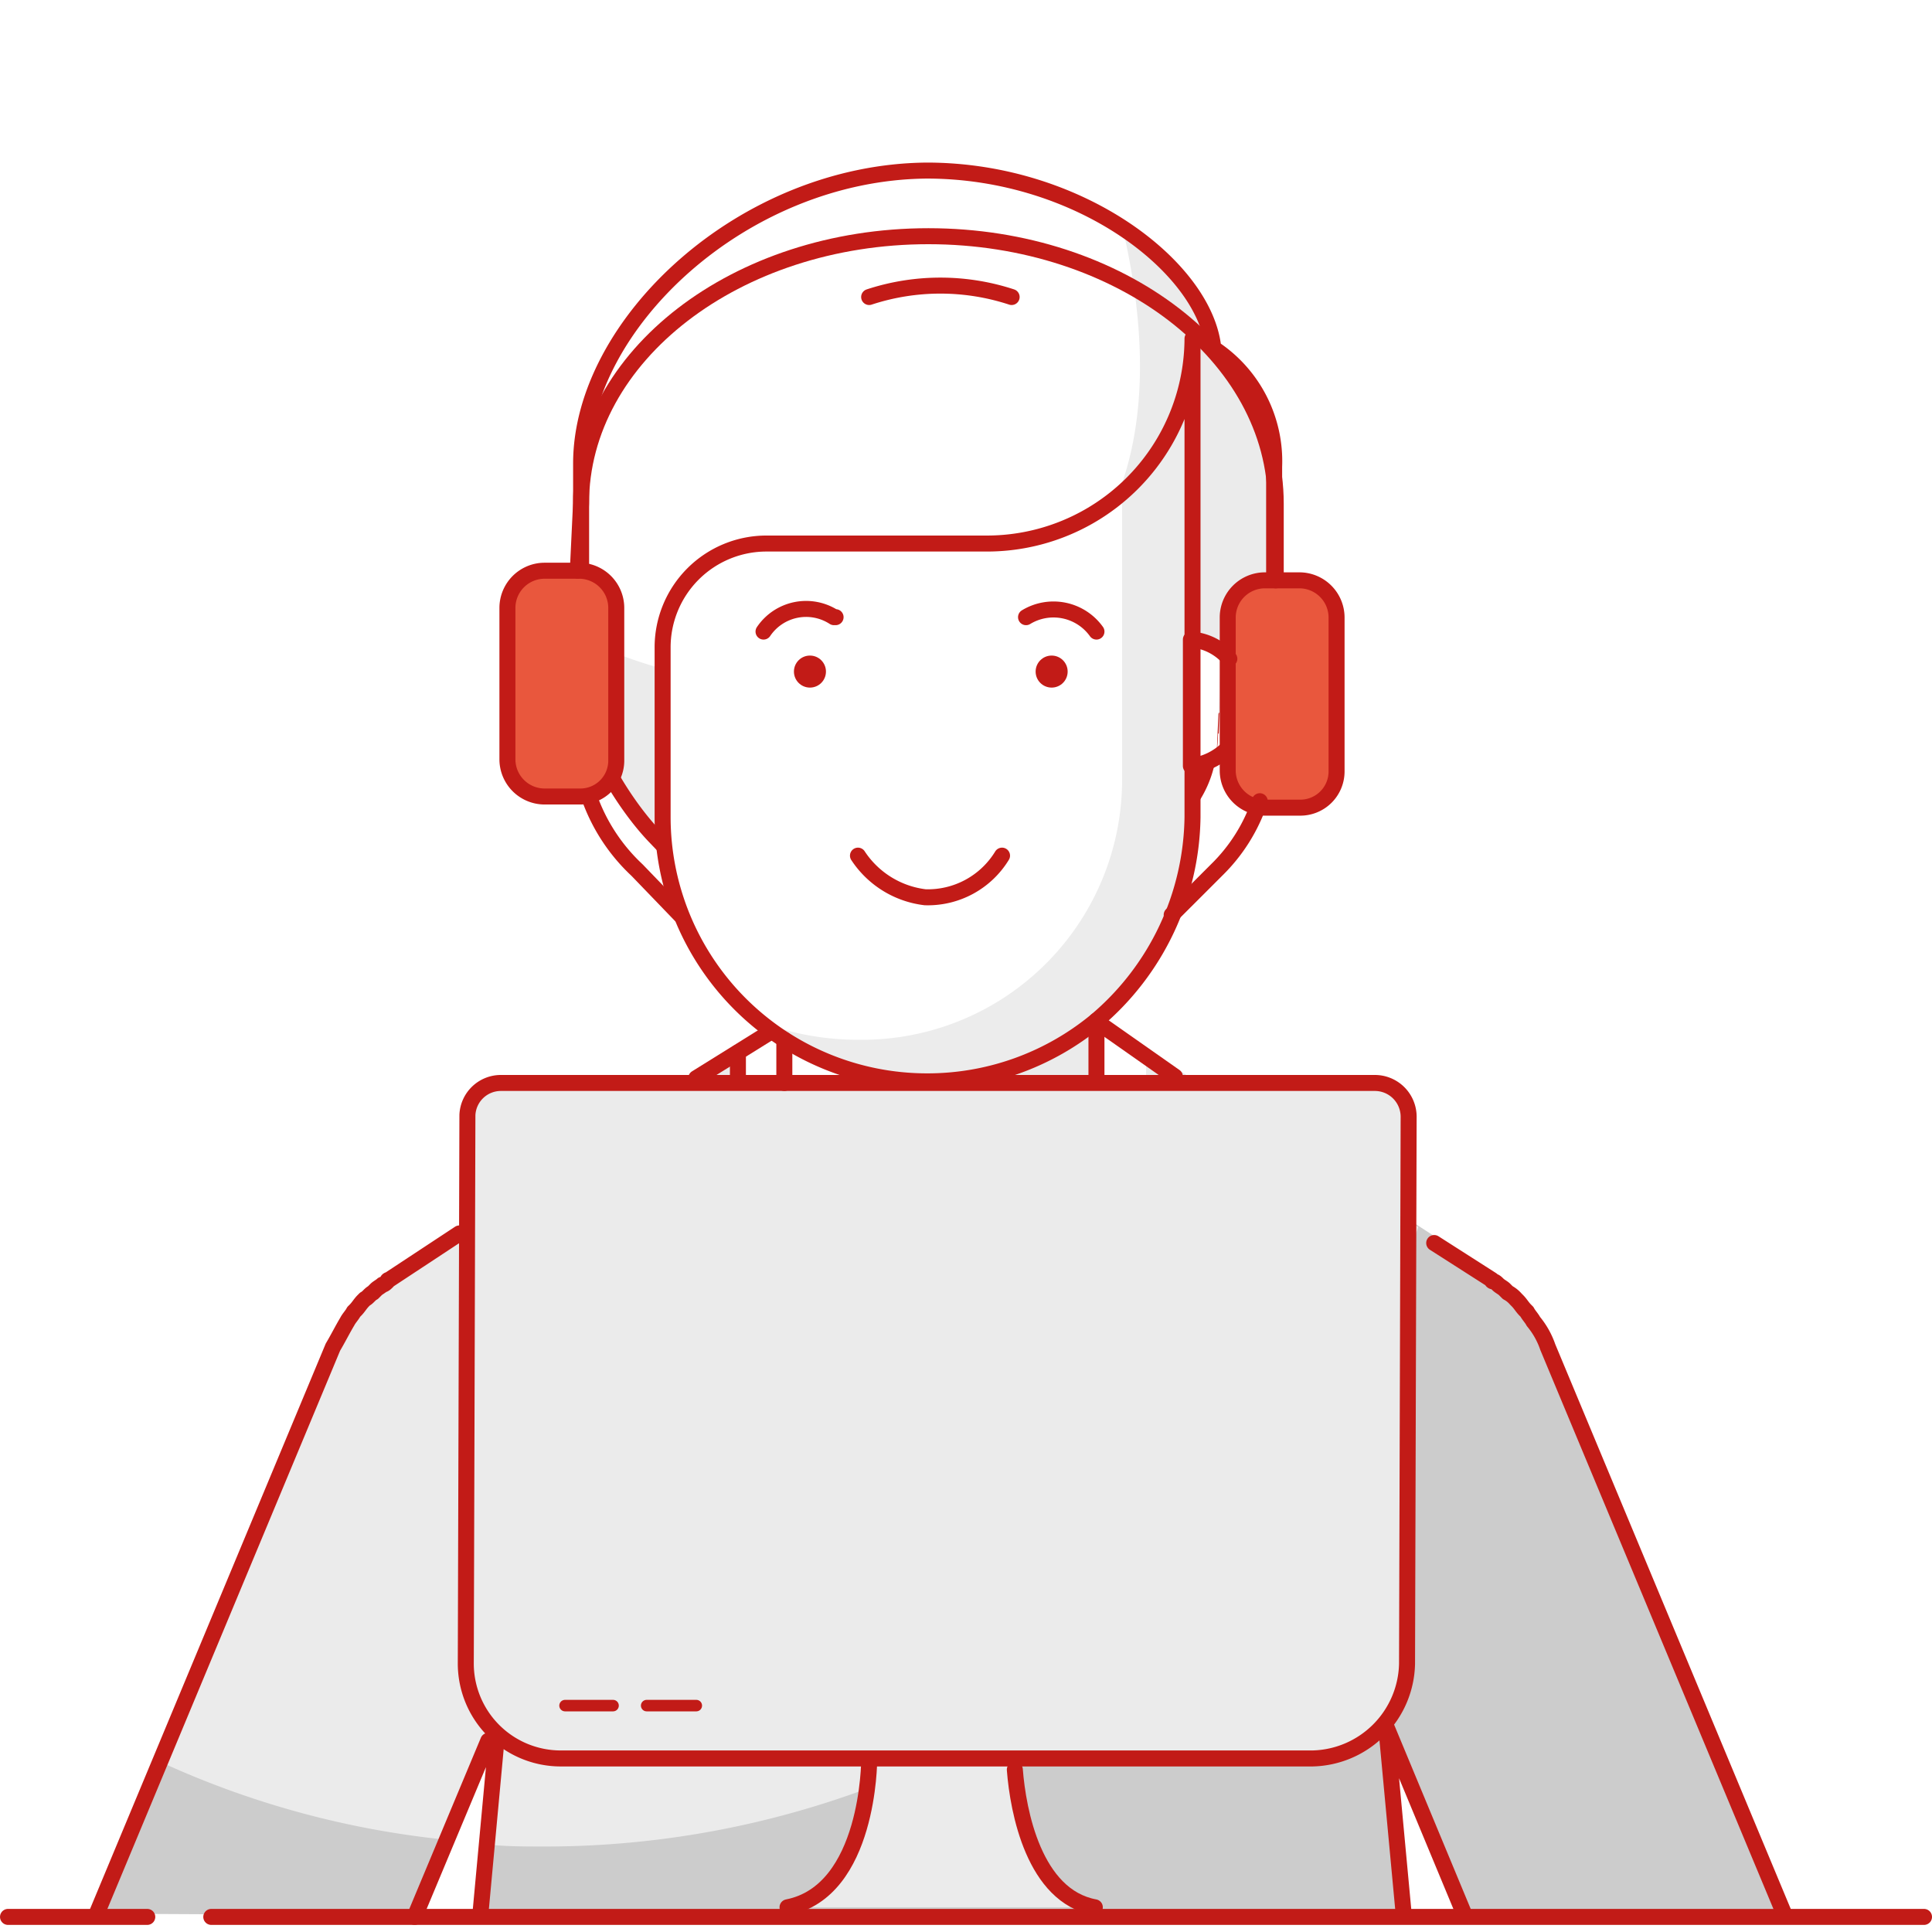
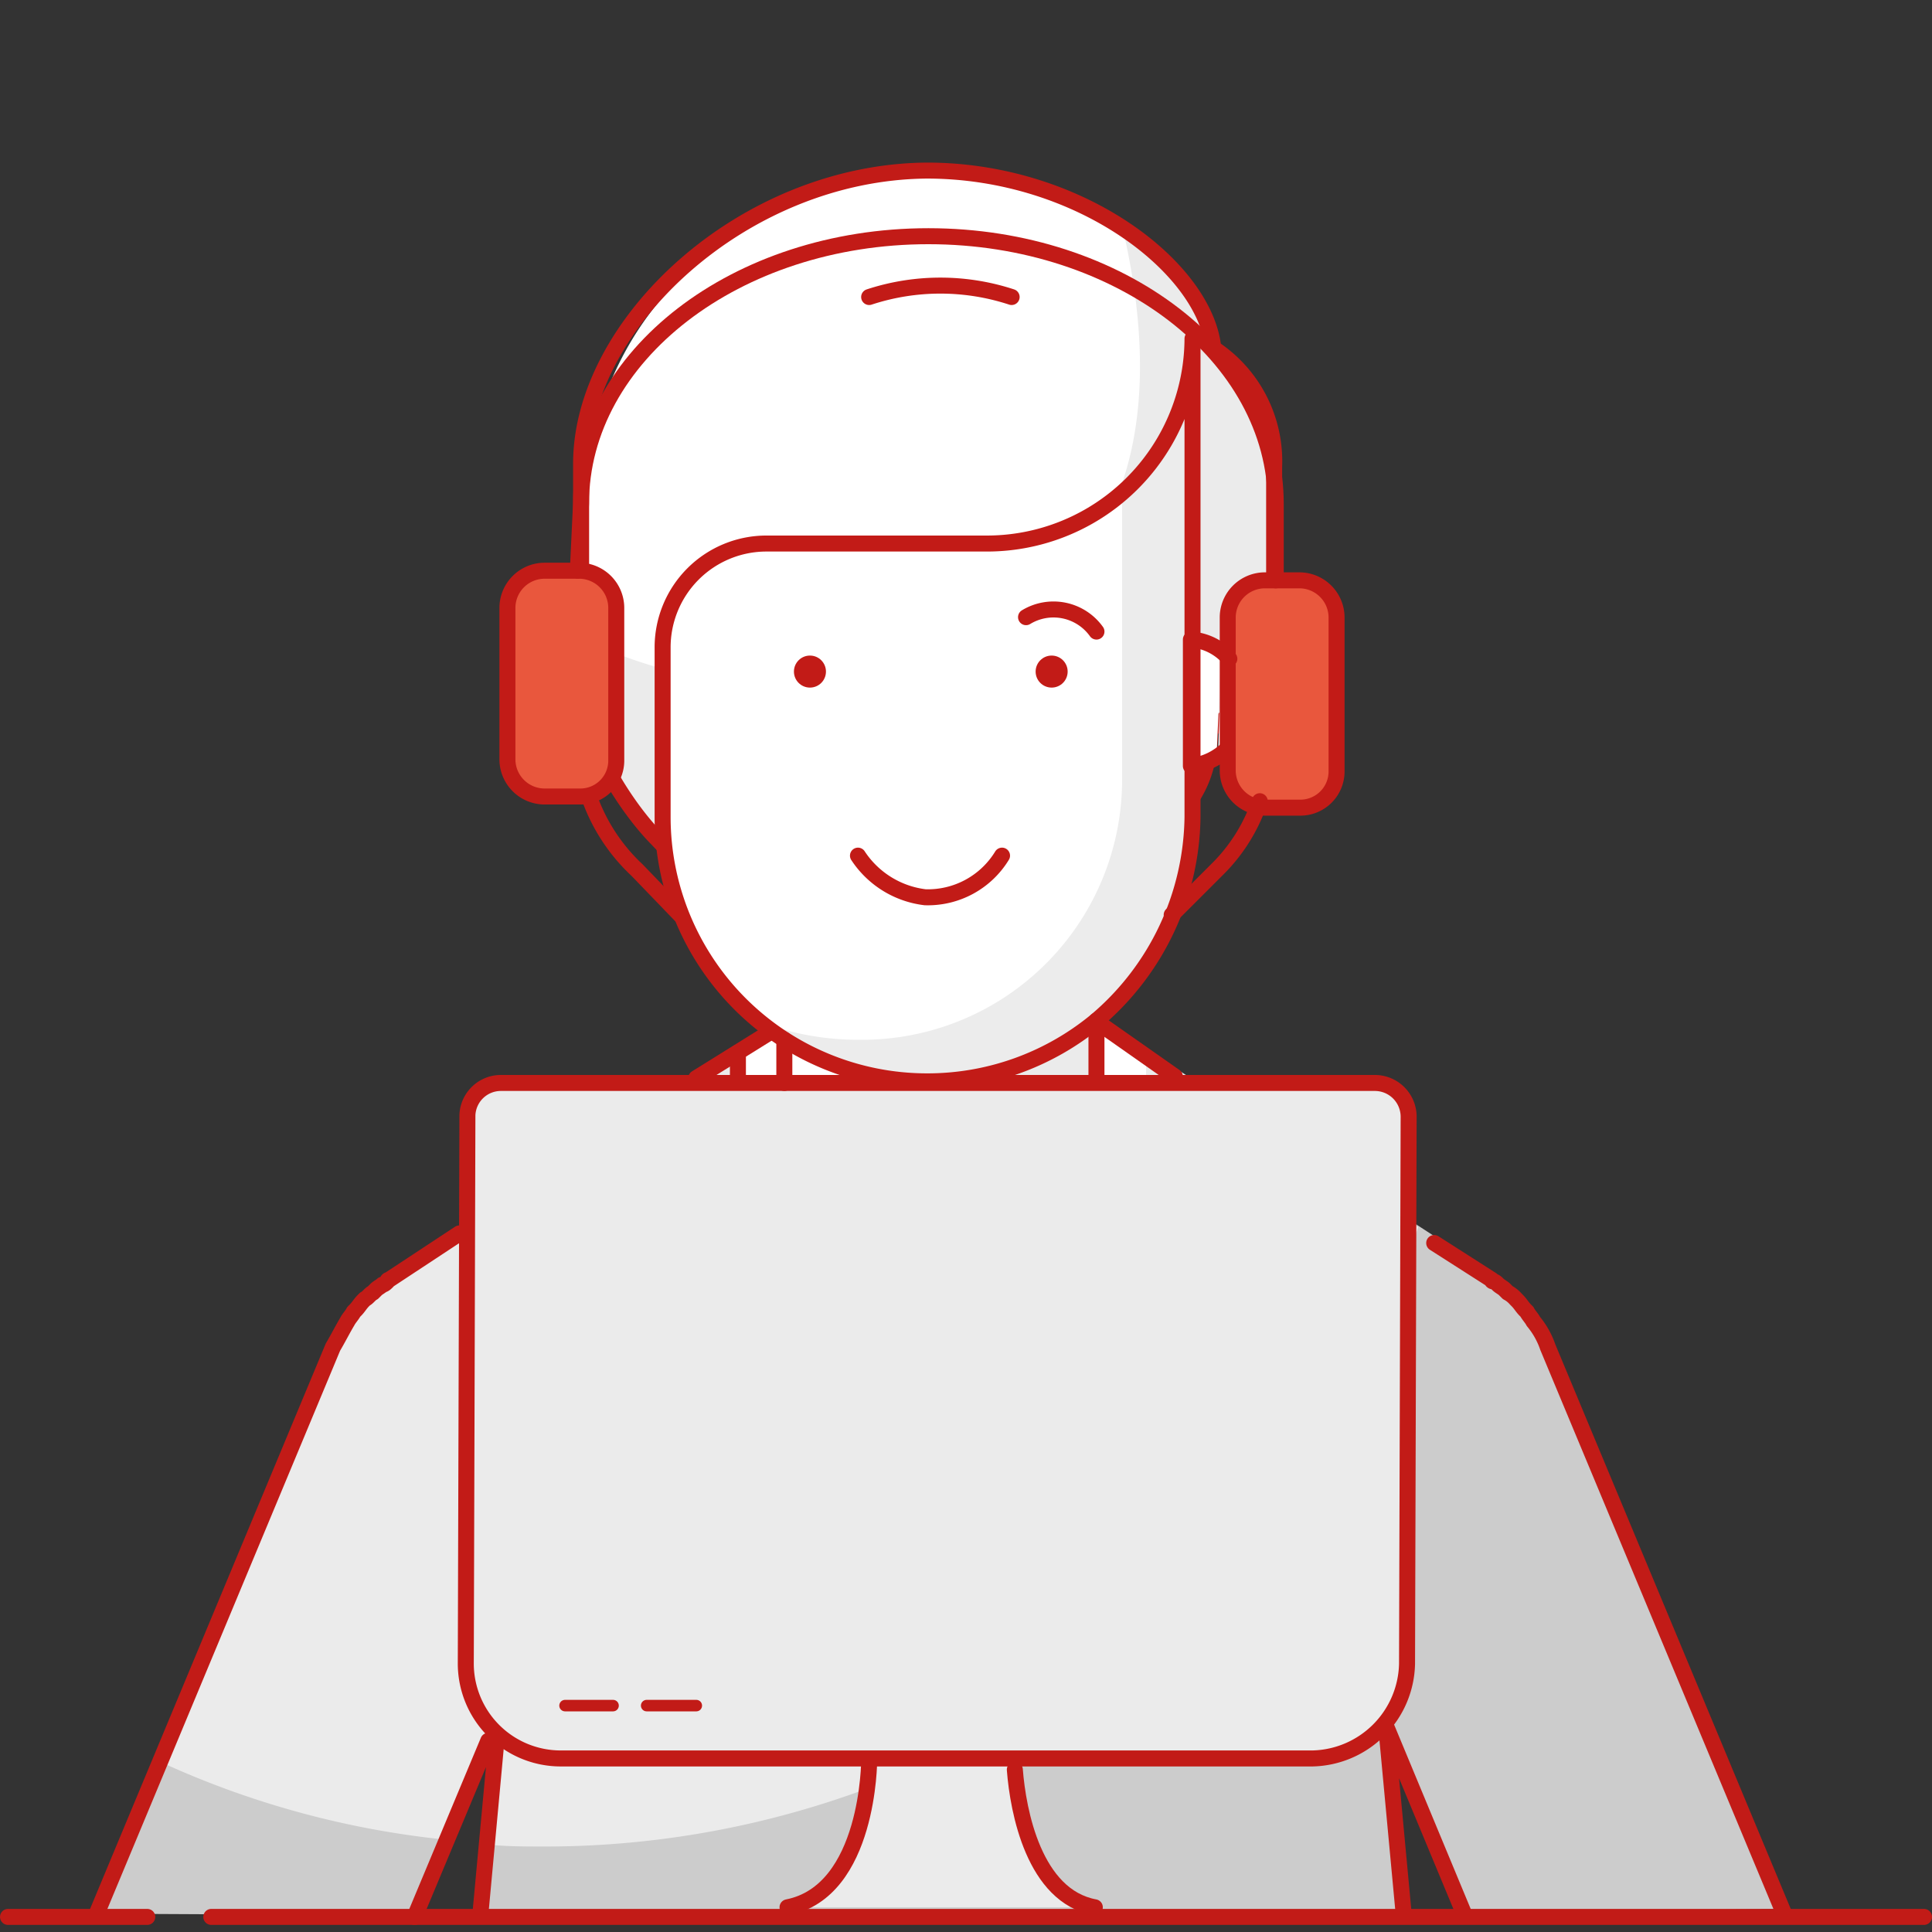
<svg xmlns="http://www.w3.org/2000/svg" width="128" height="128" viewBox="0 0 128 128">
  <rect x="0" y="0" width="128" height="128" fill="#333333" stroke="none" />
  <defs>
    <clipPath id="clip-path">
      <rect id="Rectangle_1" data-name="Rectangle 1" width="128" height="128" fill="#fff" />
    </clipPath>
    <clipPath id="clip-Web_1920_28">
      <rect width="128" height="128" />
    </clipPath>
  </defs>
  <g id="Web_1920_28" data-name="Web 1920 – 28" clip-path="url(#clip-Web_1920_28)">
-     <rect width="128" height="128" fill="#fff" />
    <g id="Mask_Group_27" data-name="Mask Group 27" clip-path="url(#clip-path)">
      <g id="Layer_x0020_1" transform="translate(0 10.77)">
        <g id="_1625605604960">
          <g id="People2Fy32-coronavirus-emergency">
            <g id="color_113_">
              <path id="Path_289" data-name="Path 289" d="M80.492,12.938a7.945,7.945,0,0,1,3.923,7.105c0,1.485-.318,7.316,0,7.105-.318,5.833-1.59,9.544-4.242,10.287,0,3.18-1.167,4.772-3.394,7L74.235,46.98H46.026l-2.546-2.651c-2.228-2.228-4.772-5.3-4.772-8.484V23.755C38.708,7.318,52.919.637,61.509.637c0,0,16.862,0,18.983,12.3Z" fill="#fff" />
              <path id="Path_290" data-name="Path 290" d="M84.415,20.044c0,1.485-.636,10.605-.318,10.287-.318,3.605-2.228,7.211-3.923,7,0,3.182-1.167,4.667-3.394,6.894l-2.544,2.544H46.026l-2.546-2.439c-2.228-2.228-4.772-5.3-4.772-8.484V31.6a31.1,31.1,0,0,0,20.042,2.333c14.636-3.5,19.09-14.316,15.7-29.27,1.91.531,5.515,5.939,6.151,8.272,1.8.318,3.818,4.667,3.818,7.105Z" fill="#ebebeb" />
            </g>
            <g id="stroke_122_">
              <path id="Path_291" data-name="Path 291" d="M74.235,47.3l2.544-2.651c2.228-2.228,3.394-3.818,3.394-7.105,2.862-1.592,4.242-6.469,4.242-10.287V20.149a8.956,8.956,0,0,0-4.03-7.847C79.856,7,71.584.531,61.4.531,49.207.636,38.5,10.711,38.5,19.938v14.74c0,3.182,2.651,7.636,4.878,9.969L45.919,47.3" fill="none" stroke="#c21b17" stroke-linecap="round" stroke-linejoin="round" stroke-miterlimit="2.613" stroke-width="1.06" />
            </g>
            <g id="man_7_">
              <g id="color_112_">
                <g id="Group_92" data-name="Group 92">
                  <path id="Path_292" data-name="Path 292" d="M33.088,104.777l-.954,11.136h61.19L92.157,103.4l5.2,12.515,21-.212L102.867,78.264h0a5.37,5.37,0,0,0-.954-1.7c-.106-.212-.318-.425-.424-.636l-.107-.107c-.211-.211-.318-.424-.531-.636l-.106-.106a1.851,1.851,0,0,0-.531-.425l-.211-.212c-.107-.106-.318-.211-.425-.317s-.212-.212-.318-.212a.1.1,0,0,1-.106-.107h0L73.174,56.948,33.088,104.777Zm-.531-.212.743-1.8-.212,2.121ZM52.071,56.948,26.088,73.81h0a.1.1,0,0,0-.106.107c-.107.106-.212.212-.318.212-.107.106-.319.211-.425.317l-.211.212c-.212.107-.318.318-.531.425l-.107.106c-.211.212-.318.425-.529.636l-.107.107c-.106.211-.318.424-.424.636-.318.531-.636,1.167-.955,1.7h0L6.682,116.018l21.1.106,4.772-11.559L52.071,56.948Zm0,0Z" fill="#ccc" />
                </g>
                <path id="Path_293" data-name="Path 293" d="M73.174,56.948h-21.1L26.088,73.81h0a.1.1,0,0,0-.106.107c-.107.106-.212.212-.318.212-.107.106-.319.211-.425.317l-.211.212c-.212.107-.318.318-.531.425l-.107.106c-.211.212-.318.425-.529.636l-.107.107c-.106.211-.318.424-.424.636-.318.531-.636,1.167-.955,1.7h0L10.818,106.049a59.825,59.825,0,0,0,18.983,5.09l3.5-8.378-.742,8.7c1.167.106,2.333.106,3.605.106a61.321,61.321,0,0,0,57.8-41.04L73.174,56.948Z" fill="#ebebeb" />
                <path id="Path_294" data-name="Path 294" d="M49.207,58.751v5.833a13.363,13.363,0,0,0,26.725,0V58.645l-4.243-2.651s-11.452,4.454-18.876-.531c-2.015,1.91-3.607,3.287-3.607,3.287Z" fill="#fff" />
                <path id="Path_295" data-name="Path 295" d="M52.283,55.04v9.544A10.408,10.408,0,0,0,62.676,74.977h0A10.409,10.409,0,0,0,73.068,64.584V55.04C69.674,56.525,60.979,60.342,52.283,55.04Z" fill="#ebebeb" />
                <path id="Path_296" data-name="Path 296" d="M55.676,56.631a31.983,31.983,0,0,1-3.393-1.592v9.544a10.274,10.274,0,0,0,10.18,10.287v-8.7a10.277,10.277,0,0,0-6.787-9.544Z" fill="#fff" />
                <g id="Group_93" data-name="Group 93">
                  <path id="Path_297" data-name="Path 297" d="M80.6,39.345a3.379,3.379,0,0,1-1.485.318,3.915,3.915,0,0,1-3.923-3.923,3.849,3.849,0,0,1,3.923-3.923,4.989,4.989,0,0,1,1.8.424L80.6,39.345Zm0,0Z" fill="#fff" />
                </g>
                <g id="Group_94" data-name="Group 94">
                  <path id="Path_298" data-name="Path 298" d="M80.915,32.345a3.779,3.779,0,0,1,2.121,3.394A3.983,3.983,0,0,1,80.7,39.345l.211-7Zm0,0Z" fill="#fff" />
                </g>
                <path id="Path_299" data-name="Path 299" d="M79.113,11.665v31.71a17.515,17.515,0,0,1-17.5,17.5h0a17.515,17.515,0,0,1-17.5-17.5h0V32.134a6.879,6.879,0,0,1,6.893-6.893H65.538A13.467,13.467,0,0,0,79.113,11.665h0Z" fill="#ececec" />
                <path id="Path_300" data-name="Path 300" d="M74.341,40.724V22.059a12.886,12.886,0,0,1-8.8,3.182H51.009a6.879,6.879,0,0,0-6.893,6.893h0V43.268a17.481,17.481,0,0,0,6.893,13.893,18.183,18.183,0,0,0,5.833.955h0a17.226,17.226,0,0,0,17.5-17.392h0Z" fill="#fff" />
                <circle id="Ellipse_38" data-name="Ellipse 38" cx="1.061" cy="1.061" r="1.061" transform="translate(52.6 32.663)" fill="#c21b17" />
                <circle id="Ellipse_39" data-name="Ellipse 39" cx="1.061" cy="1.061" r="1.061" transform="translate(68.613 32.663)" fill="#c21b17" />
                <path id="Path_3021_" d="M31.073,99.369l62.145.106h0c0,2.864-2.015,6.257-4.985,6.257H36.268a4.976,4.976,0,0,1-3.711-1.59,5.053,5.053,0,0,1-1.485-3.607V99.369h0Z" fill="#ccc" />
                <g id="Group_95" data-name="Group 95">
                  <path id="Path_3020_" d="M52.176,115.593c5.41-1.06,5.41-10.711,5.41-10.711H67.13s0,9.651,5.3,10.711H52.176Zm0,0Z" fill="#ebebeb" />
                </g>
                <path id="Path_3019_" d="M75.72,60.979H91.308a2.24,2.24,0,0,1,2.228,2.228V99.475a6.292,6.292,0,0,1-6.364,6.257l-49.736.106a6.292,6.292,0,0,1-6.258-6.362l.107-36.268a2.239,2.239,0,0,1,2.226-2.228Z" fill="#ebebeb" />
                <path id="Path_301" data-name="Path 301" d="M86.218,42.844H83.885a2.467,2.467,0,0,1-2.439-2.439V30.224a2.467,2.467,0,0,1,2.439-2.439h2.333a2.466,2.466,0,0,1,2.439,2.439V40.406A2.4,2.4,0,0,1,86.218,42.844Z" fill="#e9573d" />
                <path id="Path_302" data-name="Path 302" d="M38.39,42H36.057a2.466,2.466,0,0,1-2.439-2.439V29.482a2.466,2.466,0,0,1,2.439-2.44H38.39a2.467,2.467,0,0,1,2.439,2.44v10.18A2.378,2.378,0,0,1,38.39,42Z" fill="#e9573d" />
              </g>
              <g id="stroke_121_">
                <line id="Line_43" data-name="Line 43" y1="2.864" transform="translate(51.964 58.115)" fill="none" stroke="#c21b17" stroke-linecap="round" stroke-linejoin="round" stroke-miterlimit="2.613" stroke-width="1.06" />
                <line id="Line_44" data-name="Line 44" y2="3.818" transform="translate(72.643 56.843)" fill="none" stroke="#c21b17" stroke-linecap="round" stroke-linejoin="round" stroke-miterlimit="2.613" stroke-width="1.06" />
                <path id="Path_303" data-name="Path 303" d="M77.84,60.555l-4.985-3.5m45.389,59.069-15.7-37.647h0a5.377,5.377,0,0,0-.954-1.7c-.106-.211-.318-.424-.424-.636l-.107-.106c-.212-.212-.318-.424-.531-.636l-.106-.107a1.868,1.868,0,0,0-.531-.424l-.211-.212c-.107-.106-.319-.212-.425-.318s-.212-.211-.318-.211a.1.1,0,0,1-.107-.107h0L95.02,71.584m-2.015,44.54L91.839,103.61l5.2,12.513m-64.16-11.452-1.06,11.452m-4.348.106,4.878-11.665M30.436,70.948,25.77,74.023h0a.1.1,0,0,0-.106.107c-.107.106-.212.211-.319.211-.106.106-.317.212-.424.318l-.211.212c-.212.106-.319.318-.531.424l-.107.107c-.211.212-.318.424-.529.636l-.107.106c-.106.212-.318.425-.424.636-.318.531-.637,1.167-.955,1.7h0L6.364,116.124M50.9,57.691l-4.772,2.969" fill="none" stroke="#c21b17" stroke-linecap="round" stroke-linejoin="round" stroke-miterlimit="2.613" stroke-width="1.06" />
                <line id="Line_45" data-name="Line 45" y1="1.91" transform="translate(48.889 58.963)" fill="none" stroke="#c21b17" stroke-linecap="round" stroke-linejoin="round" stroke-miterlimit="2.613" stroke-width="1.06" />
-                 <path id="Path_304" data-name="Path 304" d="M50.586,31.073a3.4,3.4,0,0,1,4.667-.954h.106" fill="none" stroke="#c21b17" stroke-linecap="round" stroke-linejoin="round" stroke-miterlimit="2.613" stroke-width="1.06" />
                <path id="Path_305" data-name="Path 305" d="M72.643,31.073a3.5,3.5,0,0,0-4.665-.954h0" fill="none" stroke="#c21b17" stroke-linecap="round" stroke-linejoin="round" stroke-miterlimit="2.613" stroke-width="1.06" />
                <path id="Path_306" data-name="Path 306" d="M66.387,45.919a5.758,5.758,0,0,1-5.09,2.757,6.206,6.206,0,0,1-4.454-2.757" fill="none" stroke="#c21b17" stroke-linecap="round" stroke-linejoin="round" stroke-miterlimit="2.613" stroke-width="1.06" />
                <path id="Path_307" data-name="Path 307" d="M81.446,32.875A3.7,3.7,0,0,0,78.9,31.6v8.378a4.071,4.071,0,0,0,2.439-1.167" fill="none" stroke="#c21b17" stroke-linecap="round" stroke-linejoin="round" stroke-miterlimit="2.613" stroke-width="1.06" />
                <path id="Path_308" data-name="Path 308" d="M72.643,56.843A17.555,17.555,0,0,1,61.4,60.873h0a17.516,17.516,0,0,1-17.5-17.5V32.134A6.88,6.88,0,0,1,50.8,25.241H65.327a13.624,13.624,0,0,0,13.68-13.576h0v31.71a17.969,17.969,0,0,1-6.364,13.468" fill="none" stroke="#c21b17" stroke-linecap="round" stroke-linejoin="round" stroke-miterlimit="2.613" stroke-width="1.06" />
                <path id="Path_309" data-name="Path 309" d="M39.026,42a12.164,12.164,0,0,0,3.182,4.878l2.862,2.969" fill="none" stroke="#c21b17" stroke-linecap="round" stroke-linejoin="round" stroke-miterlimit="2.613" stroke-width="1.06" />
                <path id="Path_310" data-name="Path 310" d="M77.628,49.843,80.6,46.873a11.46,11.46,0,0,0,2.864-4.56" fill="none" stroke="#c21b17" stroke-linecap="round" stroke-linejoin="round" stroke-miterlimit="2.613" stroke-width="1.06" />
                <line id="Line_46" data-name="Line 46" x2="9.226" transform="translate(0.531 116.23)" fill="none" stroke="#c21b17" stroke-linecap="round" stroke-linejoin="round" stroke-miterlimit="2.613" stroke-width="1.06" />
                <line id="Line_47" data-name="Line 47" x2="113.473" transform="translate(13.998 116.23)" fill="none" stroke="#c21b17" stroke-linecap="round" stroke-linejoin="round" stroke-miterlimit="2.613" stroke-width="1.06" />
                <path id="Path_3018_" d="M33.193,60.979H91.1a2.239,2.239,0,0,1,2.226,2.228l-.106,36.268a6.41,6.41,0,0,1-6.257,6.257H37.117a6.292,6.292,0,0,1-6.257-6.362l.107-36.27a2.22,2.22,0,0,1,2.226-2.121h0Z" fill="none" stroke="#c21b17" stroke-miterlimit="2.613" stroke-width="1.06" />
                <line id="Path_3017_" x2="3.18" transform="translate(37.436 102.231)" fill="none" stroke="#c21b17" stroke-linecap="round" stroke-linejoin="round" stroke-miterlimit="2.613" stroke-width="0.763" />
                <path id="Path_3016_" d="M67.235,106.474c.212,2.757,1.272,8.378,5.3,9.119" fill="none" stroke="#c21b17" stroke-linecap="round" stroke-linejoin="round" stroke-miterlimit="2.613" stroke-width="1.06" />
                <path id="Path_3015_" d="M52.176,115.593c5.41-1.06,5.41-9.757,5.41-9.757" fill="none" stroke="#c21b17" stroke-linecap="round" stroke-linejoin="round" stroke-miterlimit="2.613" stroke-width="1.06" />
                <line id="Path_3014_" x2="3.287" transform="translate(42.844 102.231)" fill="none" stroke="#c21b17" stroke-linecap="round" stroke-linejoin="round" stroke-miterlimit="2.613" stroke-width="0.763" />
                <path id="Path_311" data-name="Path 311" d="M38.39,42H36.057a2.466,2.466,0,0,1-2.439-2.439V29.482a2.466,2.466,0,0,1,2.439-2.44H38.39a2.467,2.467,0,0,1,2.439,2.44v10.18A2.378,2.378,0,0,1,38.39,42Z" fill="none" stroke="#c21b17" stroke-miterlimit="2.613" stroke-width="1.06" />
                <path id="Path_312" data-name="Path 312" d="M86.112,42.739H83.779A2.467,2.467,0,0,1,81.34,40.3V30.118a2.465,2.465,0,0,1,2.439-2.439h2.333a2.466,2.466,0,0,1,2.439,2.439V40.3A2.4,2.4,0,0,1,86.112,42.739Z" fill="none" stroke="#c21b17" stroke-miterlimit="2.613" stroke-width="1.06" />
                <path id="Path_313" data-name="Path 313" d="M38.283,27.042l.212-4.454c0-9.755,10.287-17.709,23.013-17.709s23.013,7.954,23.013,17.709V27.68" fill="none" stroke="#c21b17" stroke-linecap="round" stroke-linejoin="round" stroke-miterlimit="2.613" stroke-width="1.06" />
                <path id="Path_314" data-name="Path 314" d="M57.584,8.908a15.114,15.114,0,0,1,9.439,0" fill="none" stroke="#c21b17" stroke-linecap="round" stroke-linejoin="round" stroke-miterlimit="2.613" stroke-width="1.06" />
              </g>
            </g>
          </g>
        </g>
      </g>
    </g>
  </g>
</svg>